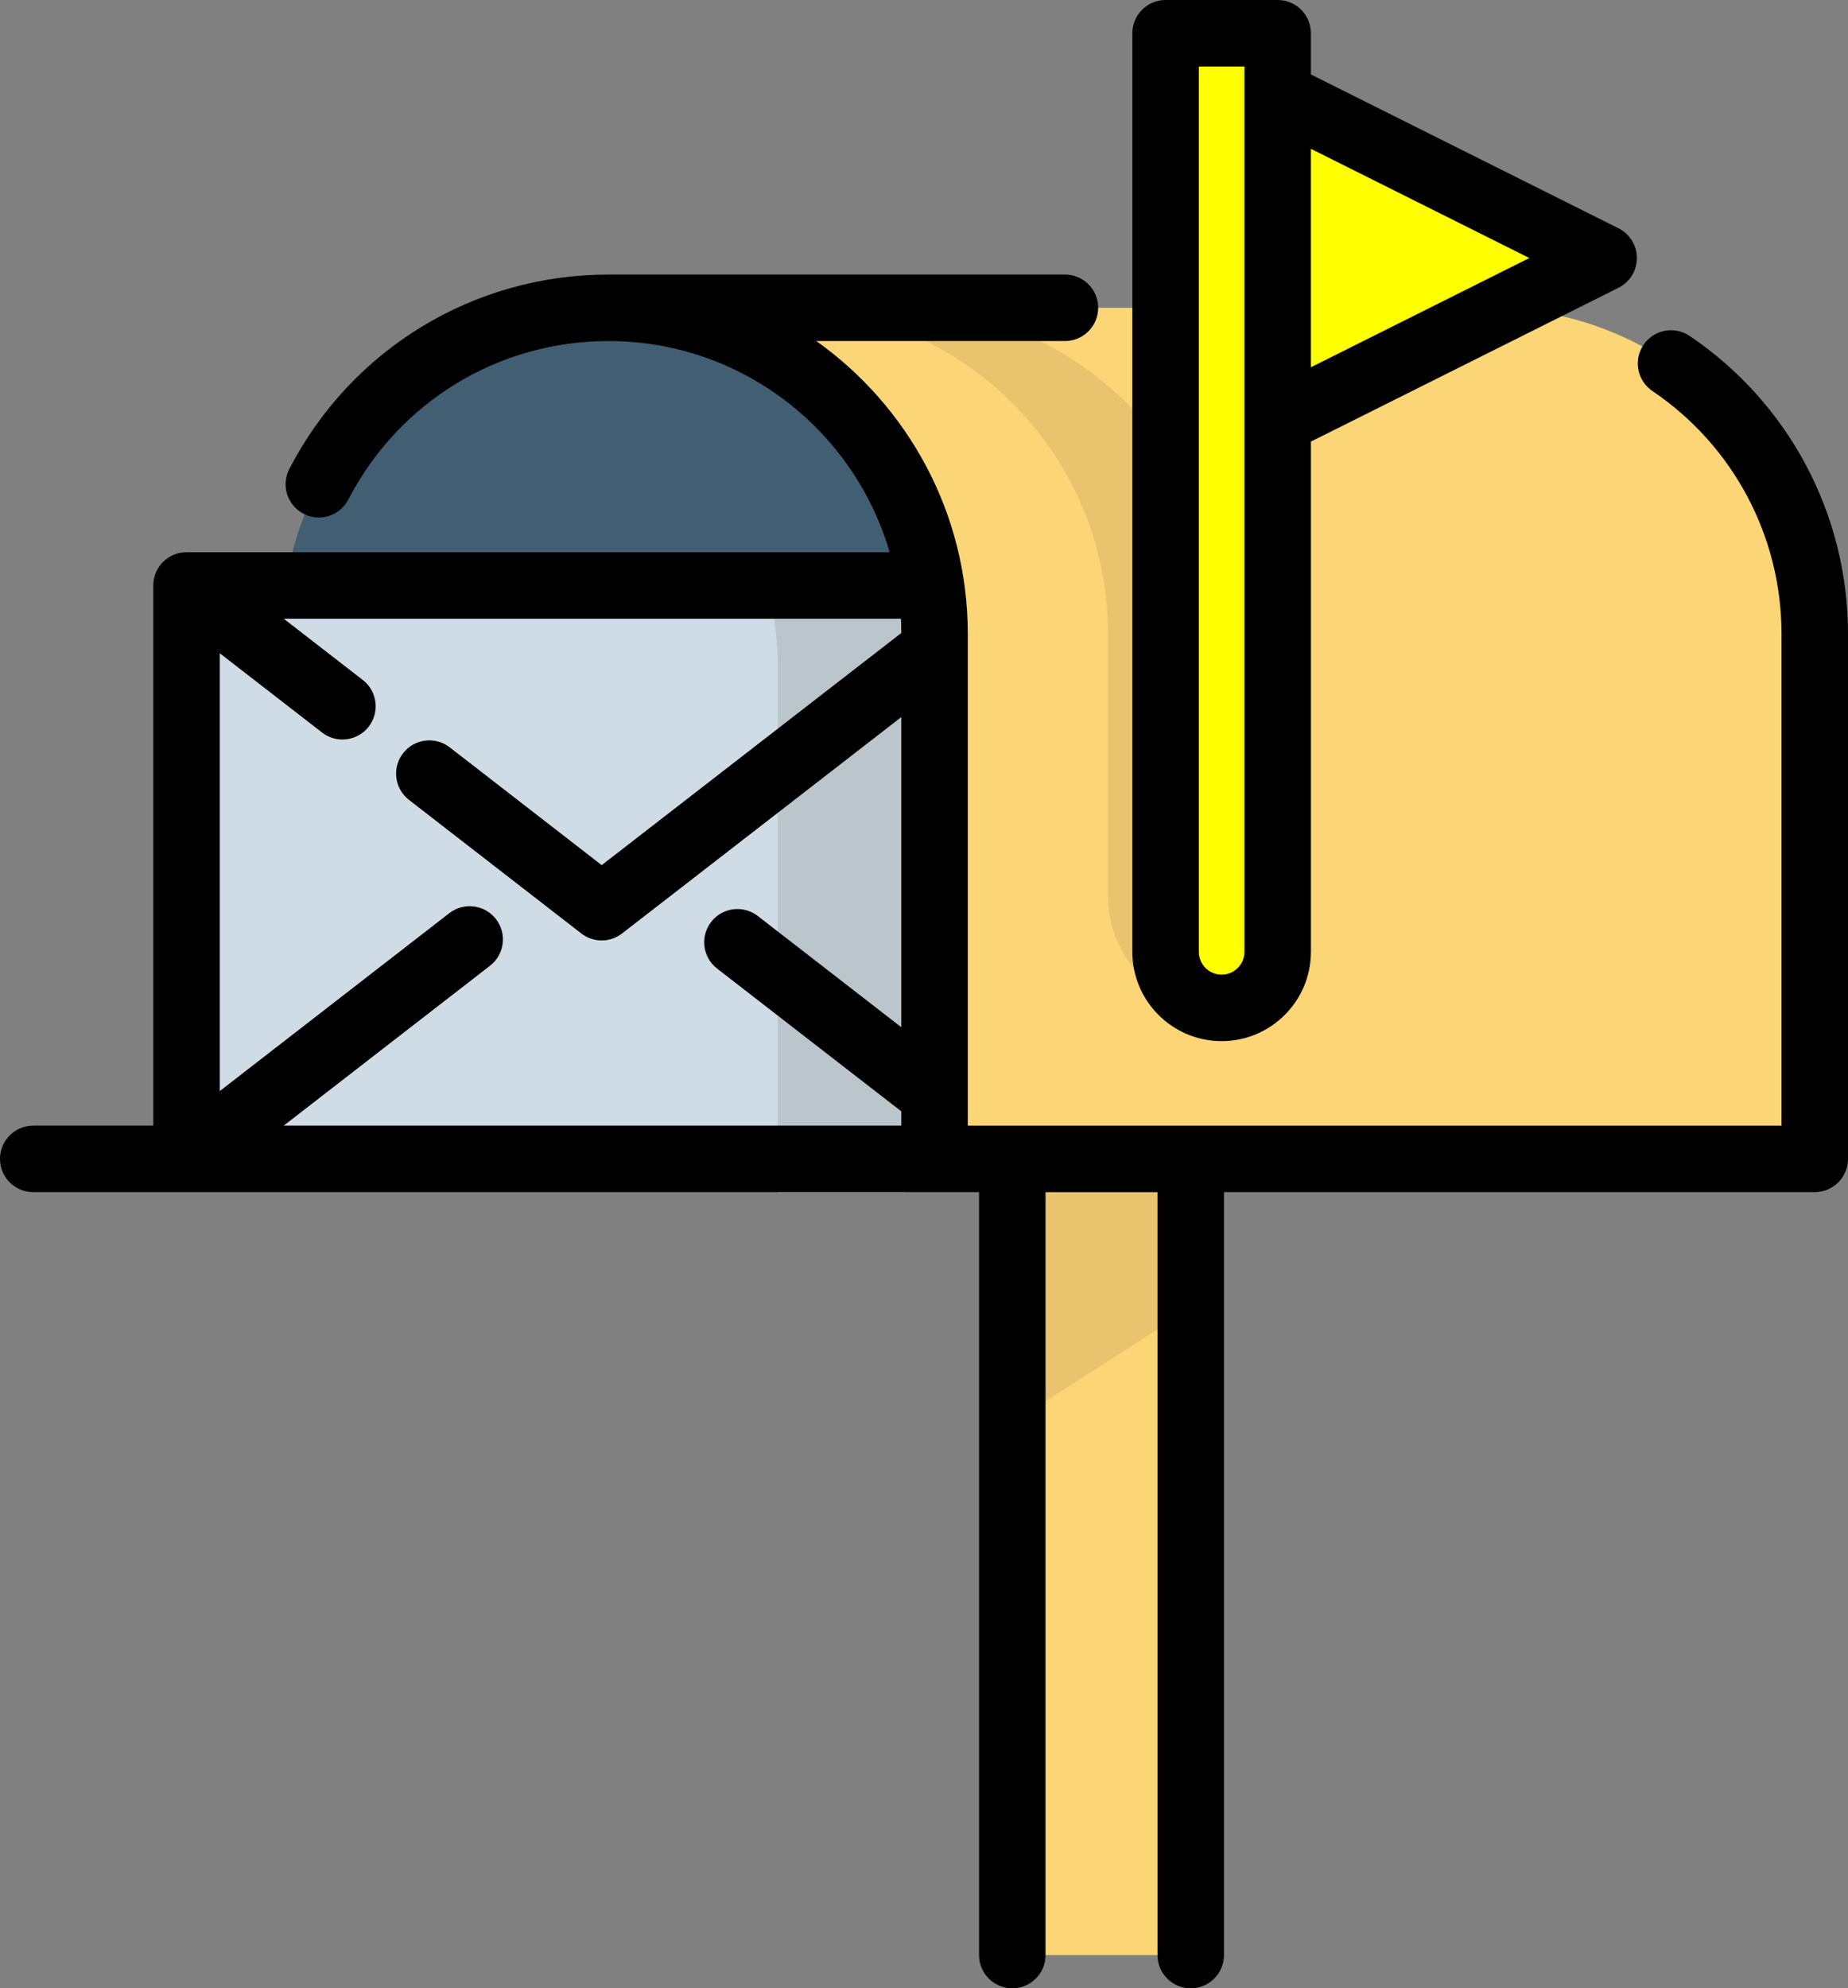
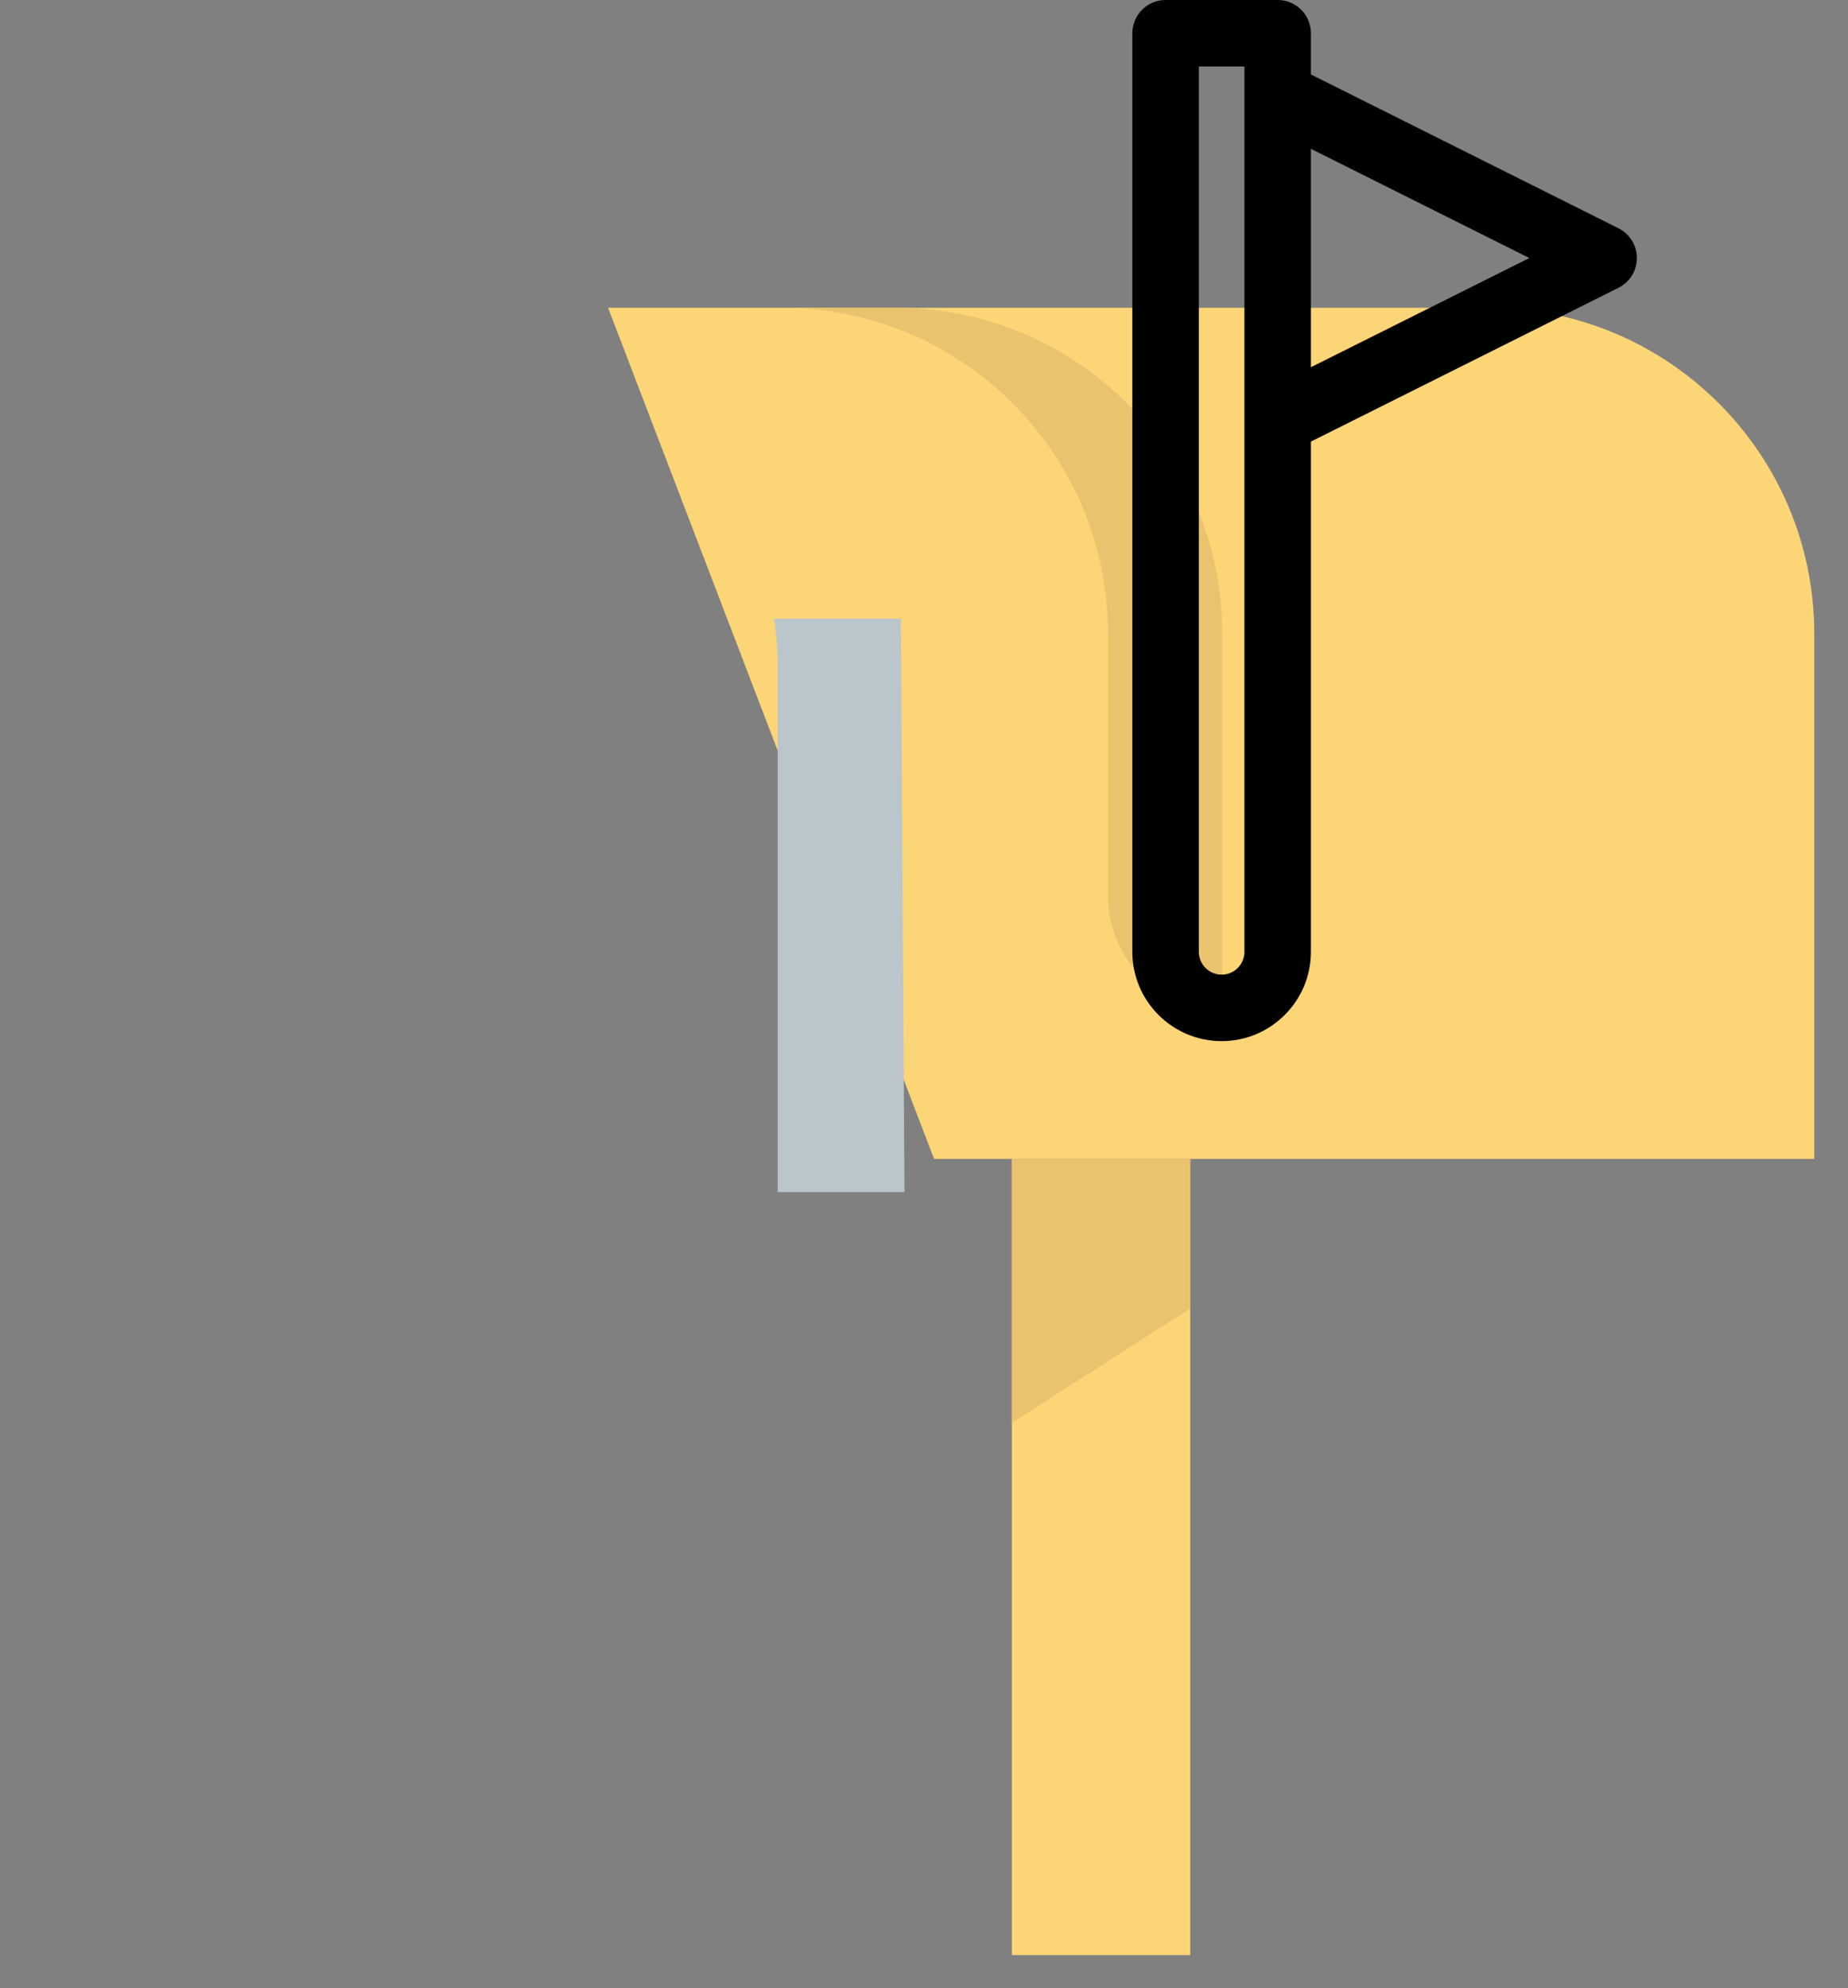
<svg xmlns="http://www.w3.org/2000/svg" xmlns:ns1="http://sodipodi.sourceforge.net/DTD/sodipodi-0.dtd" xmlns:ns2="http://www.inkscape.org/namespaces/inkscape" version="1.1" id="Layer_1" x="0px" y="0px" viewBox="0 0 118.984 128" xml:space="preserve" ns1:docname="boite_aux_lettres_source.svg" width="118.984" height="128" ns2:version="1.1.1 (3bf5ae0d25, 2021-09-20)">
  <rect x="0" y="0" width="118.984" height="128" fill="#808080" stroke="none" />
  <defs id="defs57" />
  <ns1:namedview id="namedview55" pagecolor="#ffffff" bordercolor="#666666" borderopacity="1.0" ns2:pageshadow="2" ns2:pageopacity="0.0" ns2:pagecheckerboard="0" showgrid="false" fit-margin-top="0" fit-margin-left="0" fit-margin-right="0" fit-margin-bottom="0" ns2:zoom="4.2868349" ns2:cx="55.635453" ns2:cy="72.081153" ns2:window-width="1920" ns2:window-height="979" ns2:window-x="0" ns2:window-y="0" ns2:window-maximized="1" ns2:current-layer="Layer_1" />
  <path style="fill:#fcd577;stroke-width:4" d="M 258.589,298.418 H 485.282 V 163.21 c 0,-46.365 -37.587,-83.953 -83.953,-83.953 v 0 H 174.636" id="path2" transform="matrix(0.25,0,0,0.25,-4.508,0)" />
  <path style="fill:#eac36e;stroke-width:4" d="m 248.867,79.257 v 0 h -29.424 c 46.365,0 83.953,37.587 83.953,83.953 v 67.49 c 0,16.25 13.173,29.424 29.423,29.424 v 0 -96.914 C 332.82,116.844 295.233,79.257 248.867,79.257 Z" id="path4" transform="matrix(0.25,0,0,0.25,-4.508,0)" />
-   <path style="fill:#415e72;stroke-width:4" d="m 174.636,79.257 v 0 c -46.367,0 -83.953,37.587 -83.953,83.953 V 298.419 H 258.589 V 163.21 c 0,-46.366 -37.587,-83.953 -83.953,-83.953 z" id="path6" transform="matrix(0.25,0,0,0.25,-4.508,0)" />
-   <polygon style="fill:#cfdce5;stroke-width:4" points="258.592,298.414 65.944,298.414 65.944,150.755 257.673,150.755 " id="polygon8" transform="matrix(0.25,0,0,0.25,-4.508,0)" />
  <path style="fill:#bac6cc;stroke-width:4" d="M 225.94,298.414 V 163.21 c 0,-4.23 -0.318,-8.39 -0.919,-12.455 h 32.652 l 0.919,147.659 z" id="path10" transform="matrix(0.25,0,0,0.25,-6.413,2.14)" />
-   <path style="fill:#ffff00;stroke-width:4;fill-opacity:1" d="m 346.961,8.56 h -28.869 v 236.541 c 0,7.972 6.462,14.434 14.434,14.434 v 0 c 7.972,0 14.434,-6.462 14.434,-14.434 V 8.56 Z" id="path12" transform="matrix(0.25,0,0,0.25,-4.508,0)" />
-   <polygon style="fill:#ffff00;stroke-width:4;fill-opacity:1" points="346.961,24.467 430.914,66.444 346.961,108.42 " id="polygon14" transform="matrix(0.25,0,0,0.25,-4.508,0)" />
  <polyline style="fill:#fcd577;stroke-width:4" points="278.618,503.44 278.618,298.418 324.571,298.418 324.571,503.44 " id="polyline16" transform="matrix(0.25,0,0,0.25,-4.508,0)" />
  <polyline style="fill:#eac36e;stroke-width:4" points="278.618,366.392 278.618,298.418 324.571,298.418 324.571,336.933 " id="polyline18" transform="matrix(0.25,0,0,0.25,-4.508,0)" />
-   <path d="m 453.185,86.503 c -3.919,-2.647 -9.239,-1.616 -11.886,2.301 -2.647,3.917 -1.616,9.238 2.301,11.885 20.818,14.063 33.246,37.437 33.246,62.522 V 289.86 H 267.274 V 163.21 c 0,-31.081 -15.423,-58.608 -38.999,-75.393 h 64.02 c 4.727,0 8.56,-3.833 8.56,-8.56 0,-4.727 -3.833,-8.56 -8.56,-8.56 H 174.761 v 0 0 c -34.743,0 -66.249,19.185 -82.22,50.067 -2.172,4.199 -0.528,9.363 3.671,11.535 4.199,2.171 9.363,0.528 11.535,-3.672 13.02,-25.173 38.698,-40.812 67.014,-40.812 34.279,0 63.266,23.004 72.39,54.378 H 66.07 c -4.727,0 -8.56,3.833 -8.56,8.56 V 289.856 H 26.592 c -4.727,0 -8.56,3.833 -8.56,8.56 0,4.727 3.833,8.56 8.56,8.56 h 243.591 v 196.462 c 0,4.727 3.833,8.56 8.56,8.56 4.727,0 8.56,-3.833 8.56,-8.56 v -196.46 h 28.833 V 503.44 c 0,4.727 3.833,8.56 8.56,8.56 4.727,0 8.56,-3.833 8.56,-8.56 V 306.978 h 152.151 c 4.727,0 8.56,-3.833 8.56,-8.56 V 163.21 c -10e-4,-30.78 -15.245,-59.456 -40.782,-76.707 z m -203.037,76.5 -77.153,59.773 -39.148,-30.335 c -3.738,-2.897 -9.115,-2.213 -12.009,1.524 -2.896,3.737 -2.213,9.114 1.524,12.009 l 44.386,34.397 c 1.544,1.197 3.394,1.795 5.244,1.795 1.849,0 3.699,-0.597 5.241,-1.792 l 71.92,-55.717 v 79.856 l -36.961,-28.641 c -3.738,-2.897 -9.115,-2.214 -12.009,1.523 -2.896,3.737 -2.214,9.114 1.523,12.009 l 47.447,36.767 v 3.684 H 91.097 l 53.142,-41.18 c 3.737,-2.896 4.418,-8.272 1.523,-12.009 -2.896,-3.737 -8.271,-4.418 -12.009,-1.523 L 74.632,280.957 V 168.215 l 26.352,20.416 c 1.56,1.209 3.406,1.794 5.236,1.794 2.557,0 5.086,-1.14 6.773,-3.317 2.896,-3.737 2.213,-9.114 -1.524,-12.009 L 91.096,159.316 h 158.958 c 0.062,1.22 0.091,2.451 0.094,3.687 z" id="path20" transform="matrix(0.25,0,0,0.25,-4.508,0)" style="stroke-width:4" />
  <path d="m 332.652,268.095 c 12.679,0 22.994,-10.315 22.994,-22.994 V 113.711 L 434.867,74.1 c 2.9,-1.451 4.732,-4.414 4.732,-7.656 0,-3.242 -1.832,-6.207 -4.732,-7.656 L 355.646,19.177 V 8.56 c 0,-4.727 -3.833,-8.56 -8.56,-8.56 h -28.868 c -4.727,0 -8.56,3.833 -8.56,8.56 v 236.541 c -0.001,12.679 10.315,22.994 22.994,22.994 z M 411.898,66.444 355.645,94.57 V 38.318 Z M 326.777,17.12 h 11.748 v 227.981 c 0,3.239 -2.635,5.874 -5.874,5.874 -3.239,0 -5.873,-2.635 -5.873,-5.874 V 17.12 Z" id="path22" transform="matrix(0.25,0,0,0.25,-4.508,0)" style="stroke-width:4" />
  <g id="g24" transform="matrix(0.25,0,0,0.25,-4.508,0)" style="stroke-width:4">
</g>
  <g id="g26" transform="matrix(0.25,0,0,0.25,-4.508,0)" style="stroke-width:4">
</g>
  <g id="g28" transform="matrix(0.25,0,0,0.25,-4.508,0)" style="stroke-width:4">
</g>
  <g id="g30" transform="matrix(0.25,0,0,0.25,-4.508,0)" style="stroke-width:4">
</g>
  <g id="g32" transform="matrix(0.25,0,0,0.25,-4.508,0)" style="stroke-width:4">
</g>
  <g id="g34" transform="matrix(0.25,0,0,0.25,-4.508,0)" style="stroke-width:4">
</g>
  <g id="g36" transform="matrix(0.25,0,0,0.25,-4.508,0)" style="stroke-width:4">
</g>
  <g id="g38" transform="matrix(0.25,0,0,0.25,-4.508,0)" style="stroke-width:4">
</g>
  <g id="g40" transform="matrix(0.25,0,0,0.25,-4.508,0)" style="stroke-width:4">
</g>
  <g id="g42" transform="matrix(0.25,0,0,0.25,-4.508,0)" style="stroke-width:4">
</g>
  <g id="g44" transform="matrix(0.25,0,0,0.25,-4.508,0)" style="stroke-width:4">
</g>
  <g id="g46" transform="matrix(0.25,0,0,0.25,-4.508,0)" style="stroke-width:4">
</g>
  <g id="g48" transform="matrix(0.25,0,0,0.25,-4.508,0)" style="stroke-width:4">
</g>
  <g id="g50" transform="matrix(0.25,0,0,0.25,-4.508,0)" style="stroke-width:4">
</g>
  <g id="g52" transform="matrix(0.25,0,0,0.25,-4.508,0)" style="stroke-width:4">
</g>
</svg>